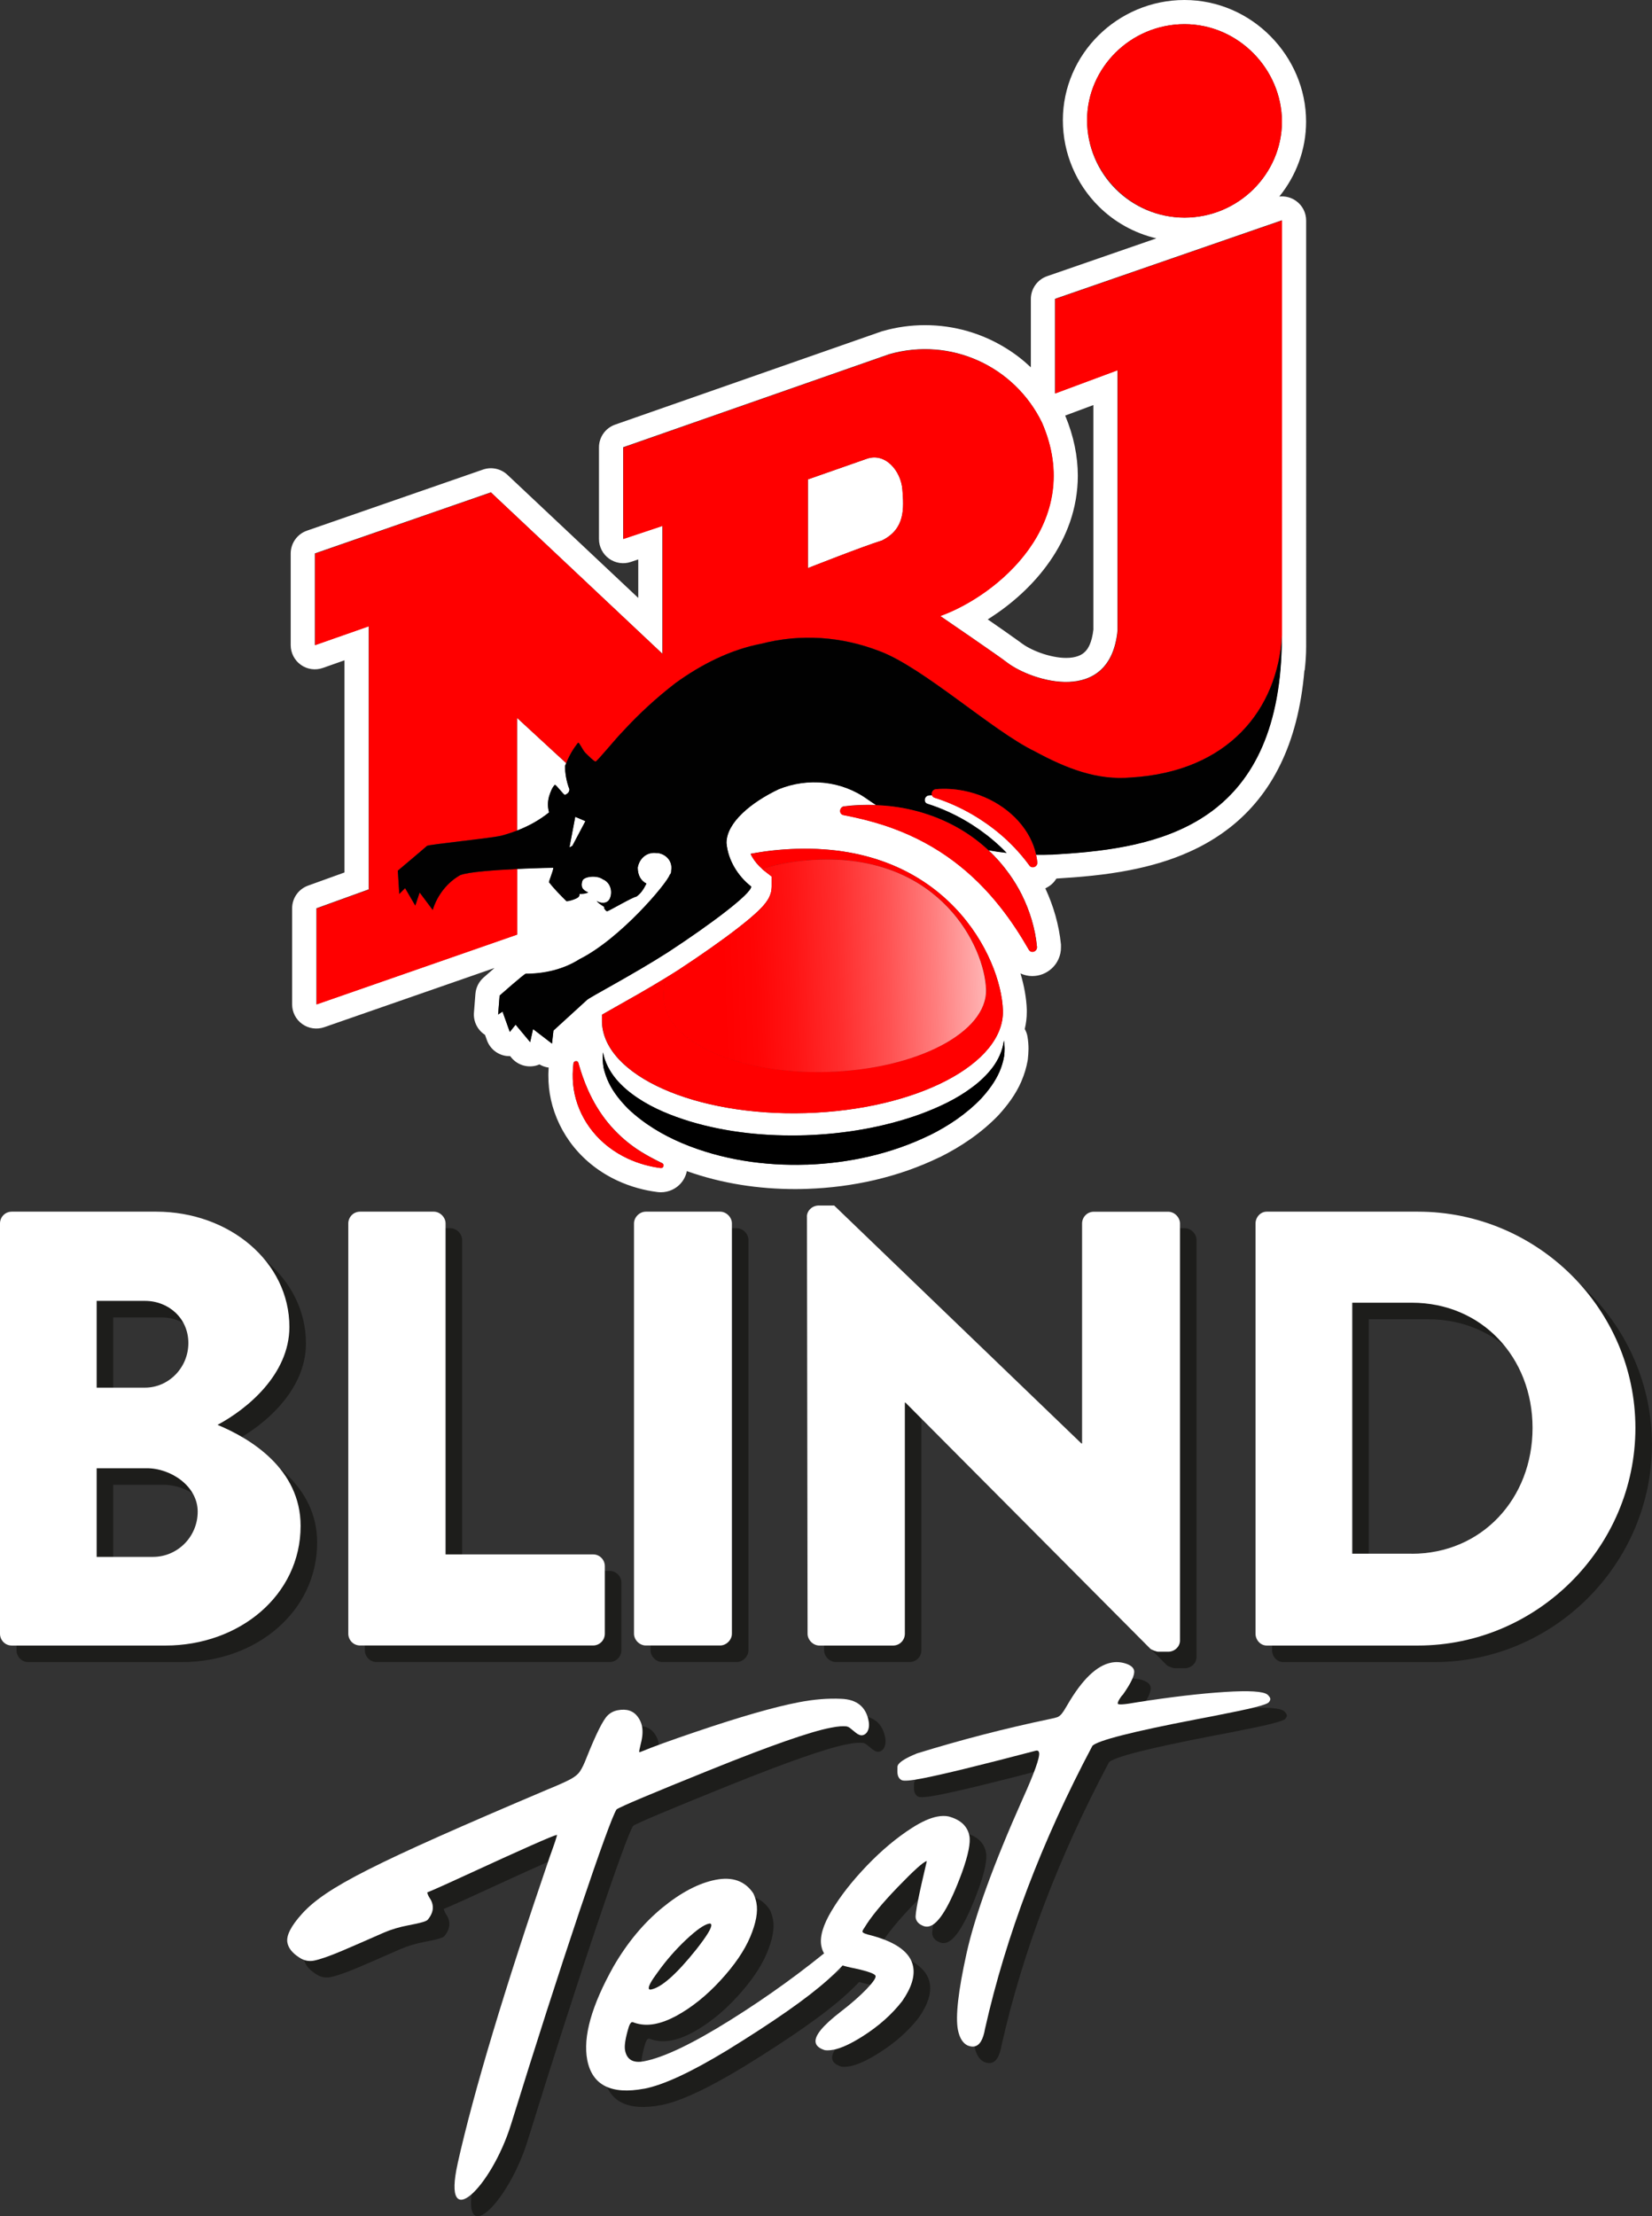
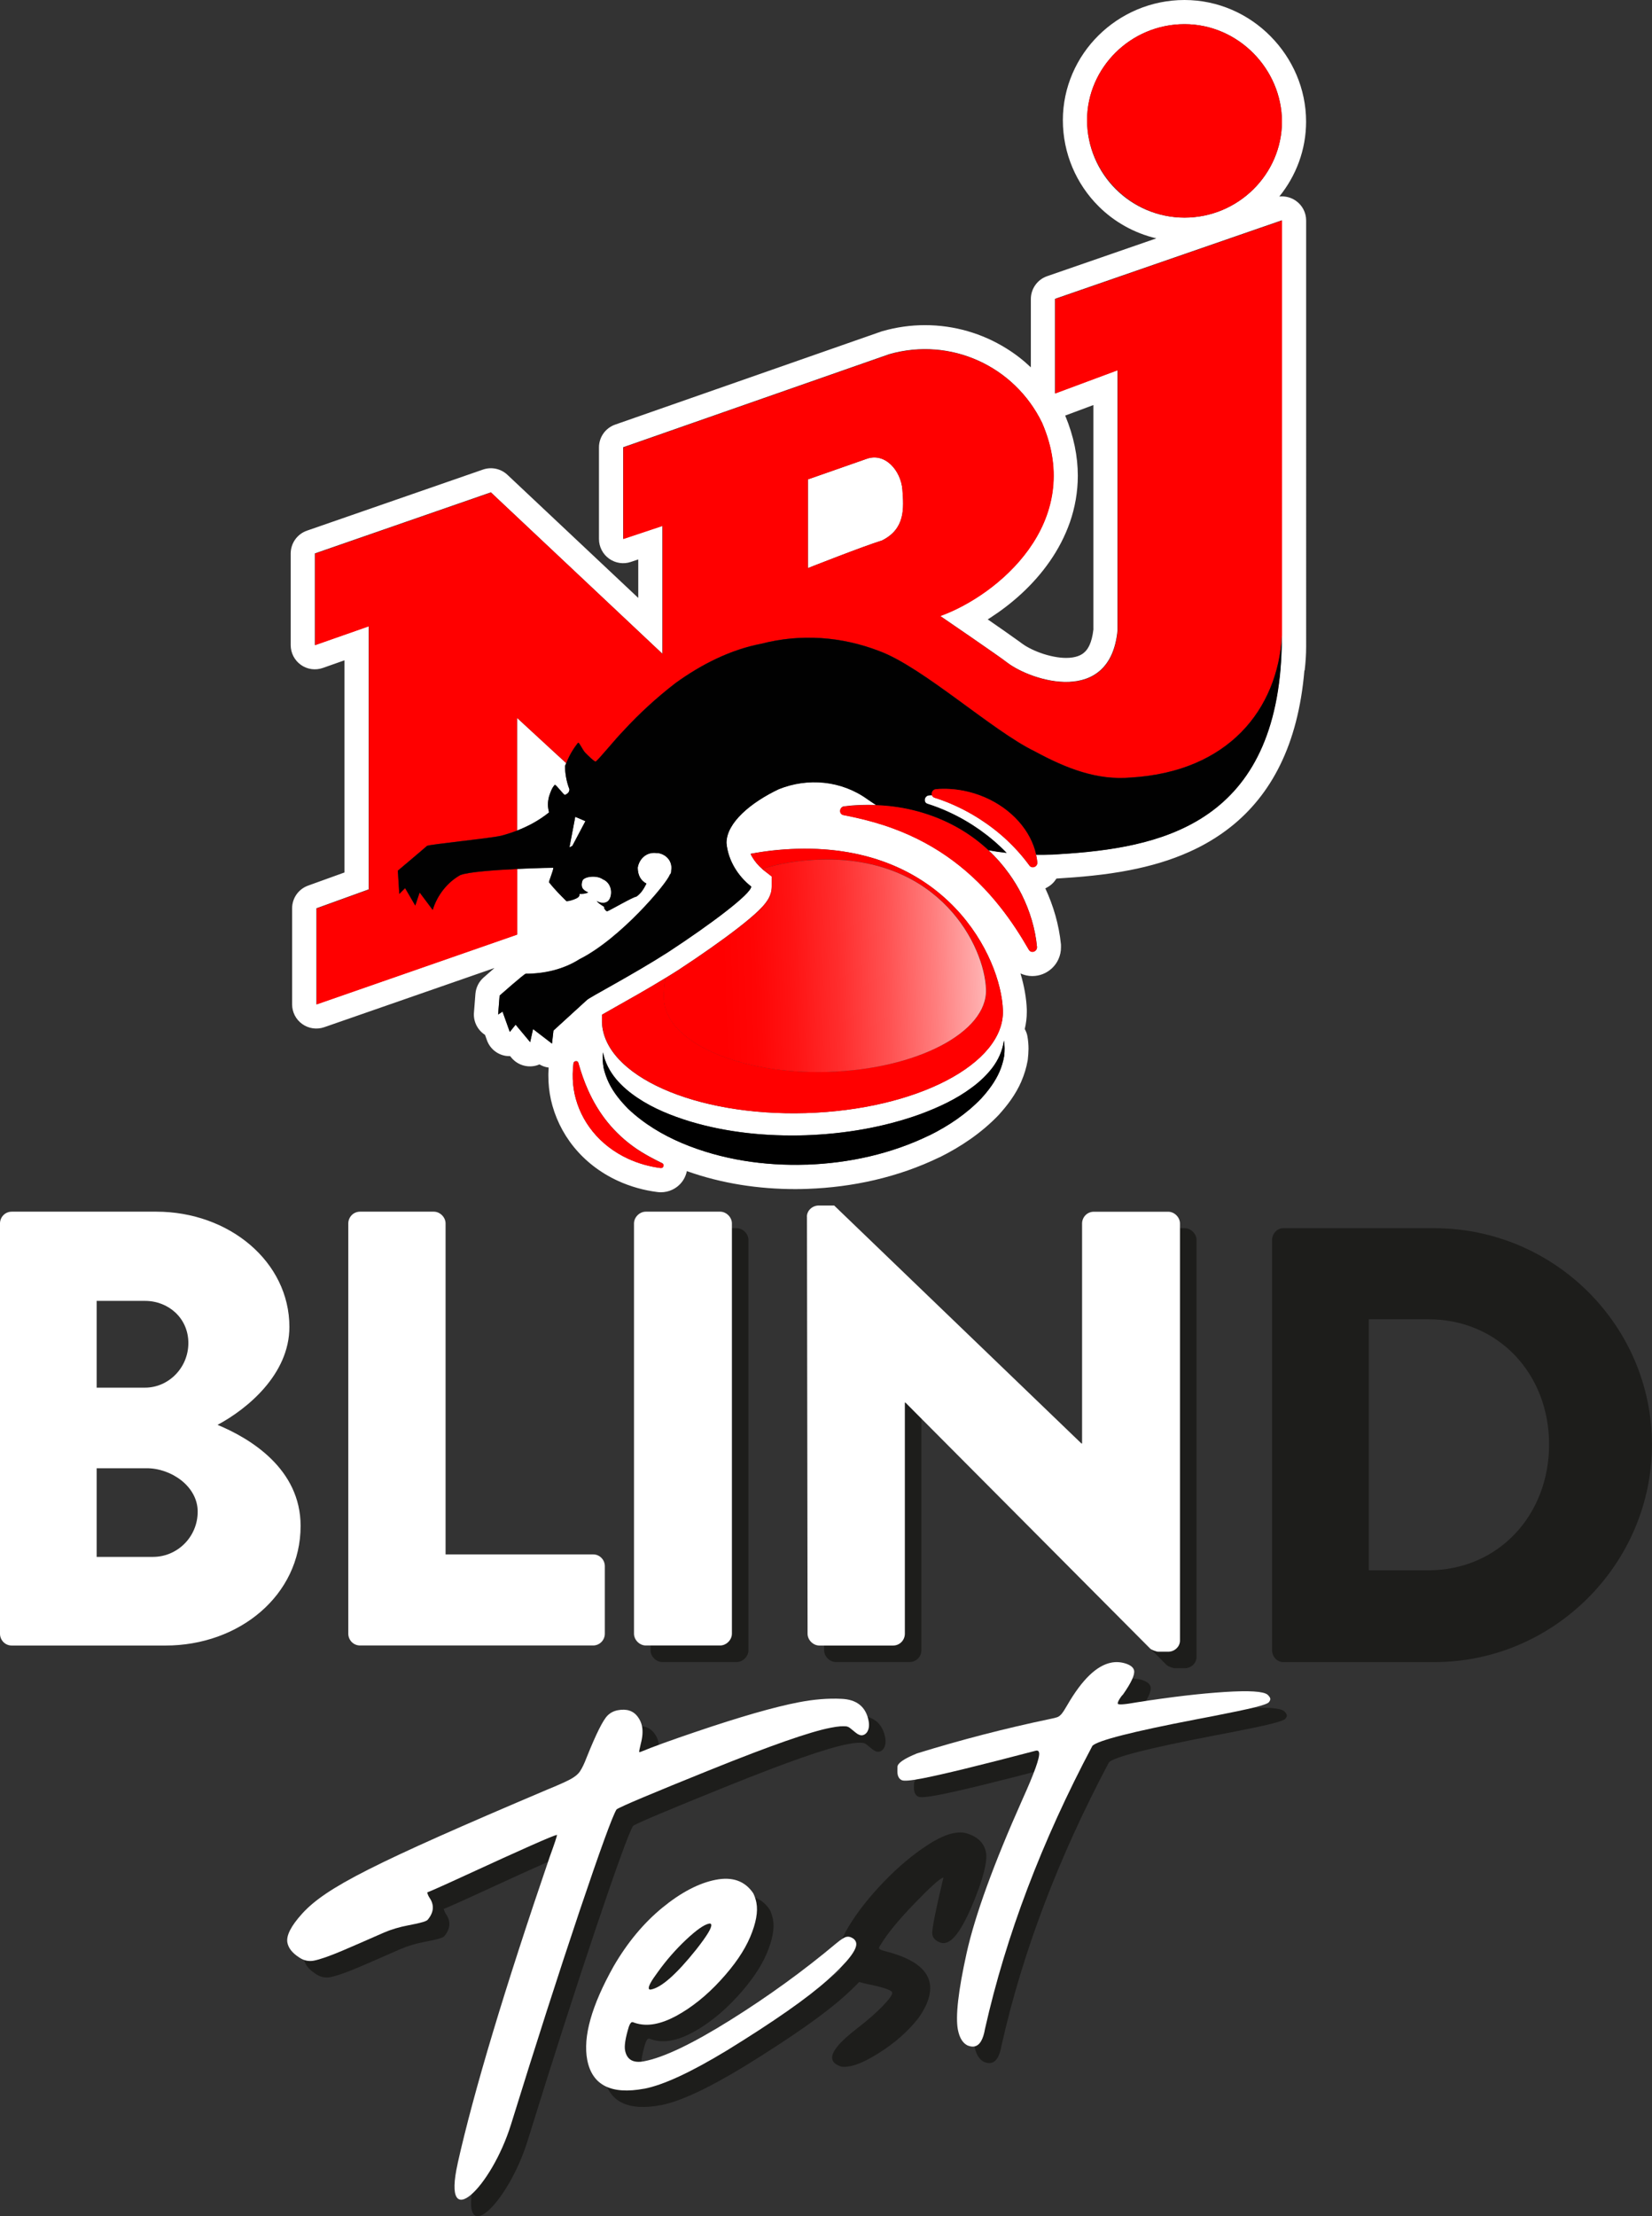
<svg xmlns="http://www.w3.org/2000/svg" id="Calque_2" viewBox="0 0 290.56 389.75">
  <rect x="0" y="0" width="290.56" height="389.75" fill="#333333" stroke="none" />
  <defs>
    <style>.cls-1{fill:#fff;}.cls-2{fill:none;}.cls-3{fill:url(#Dégradé_sans_nom_3);}.cls-4{fill:red;}.cls-5{fill:#1d1d1b;}.cls-6{fill:#010101;}</style>
    <linearGradient id="Dégradé_sans_nom_3" x1="-4176.45" y1="-103.49" x2="-4175.45" y2="-103.49" gradientTransform="translate(236973.19 -971.87) rotate(-1.81) scale(56.69 61.36)" gradientUnits="userSpaceOnUse">
      <stop offset="0" stop-color="red" />
      <stop offset=".1" stop-color="#ff0505" />
      <stop offset=".22" stop-color="#ff1414" />
      <stop offset=".36" stop-color="#ff2d2d" />
      <stop offset=".51" stop-color="#ff5151" />
      <stop offset=".66" stop-color="#ff7e7e" />
      <stop offset=".82" stop-color="#ffb6b6" />
      <stop offset=".98" stop-color="#fff6f6" />
      <stop offset="1" stop-color="#fff" />
    </linearGradient>
  </defs>
  <g id="Calque_1-2">
    <g>
      <g>
        <g>
-           <path class="cls-5" d="M2.91,218.06c0-1.09,.87-2.07,2.07-2.07H30.38c12.86,0,23.43,8.83,23.43,20.27,0,8.39-7.52,14.5-12.64,17.22,5.78,2.4,14.61,7.74,14.61,17.77,0,12.21-10.79,21.04-23.76,21.04H4.98c-1.2,0-2.07-.98-2.07-2.07v-72.15Zm25.5,28.88c4.14,0,7.63-3.49,7.63-7.85s-3.49-7.41-7.63-7.41h-8.5v15.26h8.5Zm1.42,29.76c4.25,0,7.85-3.49,7.85-7.96s-4.69-7.63-8.94-7.63h-8.83v15.59h9.92Z" />
-           <path class="cls-5" d="M64.17,218.06c0-1.09,.87-2.07,2.07-2.07h12.97c1.09,0,2.07,.98,2.07,2.07v58.2h25.94c1.2,0,2.07,.98,2.07,2.07v11.88c0,1.09-.87,2.07-2.07,2.07h-40.98c-1.2,0-2.07-.98-2.07-2.07v-72.15Z" />
          <path class="cls-5" d="M114.42,218.06c0-1.09,.98-2.07,2.07-2.07h13.08c1.09,0,2.07,.98,2.07,2.07v72.15c0,1.09-.98,2.07-2.07,2.07h-13.08c-1.09,0-2.07-.98-2.07-2.07v-72.15Z" />
          <path class="cls-5" d="M144.83,216.86c0-1.09,.98-1.96,2.07-1.96h2.73l43.49,41.85h.11v-38.69c0-1.09,.87-2.07,2.07-2.07h13.08c1.09,0,2.07,.98,2.07,2.07v73.35c0,1.09-.98,1.96-2.07,1.96h-1.74c-.33,0-1.2-.33-1.42-.54l-43.05-43.27h-.11v40.65c0,1.09-.87,2.07-2.07,2.07h-12.97c-1.09,0-2.07-.98-2.07-2.07l-.11-73.35Z" />
          <path class="cls-5" d="M223.74,218.06c0-1.09,.87-2.07,1.96-2.07h26.59c21.04,0,38.26,17.11,38.26,38.04s-17.22,38.26-38.26,38.26h-26.59c-1.09,0-1.96-.98-1.96-2.07v-72.15Zm27.47,58.09c12.32,0,21.25-9.7,21.25-22.13s-8.94-22.02-21.25-22.02h-10.46v44.14h10.46Z" />
        </g>
        <g>
          <path class="cls-5" d="M83.4,383.37c2.85-12.72,8.26-30.71,16.21-53.97,.87-2.39,1.29-3.66,1.26-3.83-.74,.14-6.07,2.5-16.01,7.08-10.18,4.7-6.28,2.62-6.81,3.04,.07,.33,.22,.68,.46,1.03,.24,.35,.4,.73,.48,1.13,.17,.87-.1,1.73-.81,2.6-.09,.12-.24,.22-.46,.3-.35,.17-1.33,.41-2.95,.72-1.62,.31-3.08,.74-4.38,1.31-3.06,1.35-5.48,2.4-7.28,3.17-2.25,.95-3.91,1.53-4.98,1.74-.96,.18-1.85-.02-2.69-.62-1.14-.75-1.8-1.6-1.98-2.53-.24-1.24,.63-2.95,2.61-5.13,4.18-4.58,12.41-8.77,43.2-21.84,1.77-.72,3.06-1.3,3.9-1.74,.83-.44,1.42-.92,1.77-1.46,.36-.54,.74-1.33,1.14-2.38,1.67-4.17,2.9-6.64,3.71-7.42,.48-.47,1.07-.78,1.77-.91,1.58-.3,2.76,.09,3.55,1.19,.36,.49,.6,1.03,.72,1.63,.17,.87,.1,1.89-.21,3.05-.21,.87-.31,1.36-.29,1.46,0,.03,.08,.04,.23,0,2.19-.91,5.43-2.08,9.72-3.53,7.8-2.65,13.83-4.38,18.1-5.2,2.68-.52,5.18-.72,7.49-.61,2.72,.1,4.33,1.39,4.81,3.86,.16,.84,.06,1.51-.29,2.03-.21,.28-.46,.45-.76,.51-.37,.07-.78-.09-1.23-.46-.45-.38-.79-.65-1.01-.82-.22-.16-.45-.26-.69-.28-.23-.02-.57-.02-1,0-.43,.03-1,.11-1.7,.25-3.56,.68-10.53,3.12-20.89,7.29-10.54,4.25-16.12,6.6-16.76,7.07-.7,1.11-2.88,7.11-6.55,18-3.66,10.9-7.66,23.35-12,37.36-3.47,11.2-12.24,19.62-9.39,6.9Z" />
          <path class="cls-5" d="M116.22,370.21c-5.81,1.08-9.15-.6-10.02-5.04-.79-4.08,.76-9.58,4.64-16.49,2.43-4.18,5.29-7.61,8.58-10.31,3.29-2.69,6.43-4.33,9.4-4.9,2.94-.57,5.13,.23,6.58,2.38,.25,.51,.43,1.06,.55,1.66,.3,1.57-.06,3.57-1.09,6.01-1.03,2.44-2.78,4.99-5.24,7.66-2.45,2.67-5.06,4.76-7.82,6.26-1.31,.7-2.54,1.16-3.68,1.38-1.29,.25-2.48,.18-3.58-.19-.21-.1-.37-.14-.48-.12-.18,.04-.36,.29-.54,.78-.61,1.99-.83,3.38-.67,4.19,.32,1.64,1.43,2.27,3.34,1.91,3.45-.66,8.51-3.08,15.15-7.23,6.65-4.16,12.87-8.66,18.68-13.53,.82-.68,1.41-1.05,1.78-1.12,.29-.06,.57-.02,.82,.1,.5,.22,.79,.54,.88,.97,.22,1.14-1.46,3.31-5.03,6.51-3.57,3.2-9.47,7.32-17.67,12.37-6.34,3.85-11.21,6.11-14.59,6.76Zm1.19-17.44c1.84-.35,4.49-2.7,7.96-7.04,1.86-2.37,2.75-3.82,2.64-4.36-.03-.17-.16-.23-.38-.19-.88,.17-2.24,1.13-4.08,2.86-1.84,1.74-3.49,3.63-4.96,5.69-1.12,1.5-1.64,2.45-1.57,2.85,.03,.17,.16,.23,.38,.19Z" />
          <path class="cls-5" d="M149.48,363.36c-.55,.11-1.04,.13-1.47,.08-.97-.3-1.52-.75-1.63-1.35-.23-1.17,1.22-2.95,4.34-5.36,1.86-1.43,3.37-2.75,4.55-3.97,1.17-1.22,1.73-2.01,1.65-2.37-.07-.37-1.28-.81-3.63-1.33-1.9-.36-3.27-.81-4.09-1.34-.99-.57-1.6-1.45-1.82-2.61-.31-1.6,.3-3.69,1.85-6.26,1.54-2.57,3.61-5.2,6.21-7.91,2.6-2.7,5.23-4.89,7.87-6.58,1.7-1.09,3.19-1.76,4.47-2,.74-.14,1.4-.15,2-.02,2.09,.57,3.3,1.7,3.64,3.41,.23,1.2-.19,3.33-1.28,6.38-2.22,6.04-4.18,9.23-5.87,9.55-.4,.08-.8,.02-1.18-.19-.63-.29-1-.73-1.11-1.3-.13-.67,.52-4,1.95-9.99h-.05c-.55,.12-2.23,1.63-5.04,4.54-2.81,2.91-4.78,5.31-5.9,7.19-.24,.33-.35,.55-.32,.69,.04,.2,.56,.41,1.55,.64,4.43,1.19,6.88,3.01,7.35,5.45,.34,1.74-.3,3.77-1.91,6.09-1.83,2.36-4.17,4.44-7.03,6.24-2.04,1.29-3.74,2.07-5.09,2.33Z" />
          <path class="cls-5" d="M174.31,362.78c-.37,.07-.78,.01-1.24-.18-.85-.43-1.4-1.34-1.68-2.75-.45-2.34,.06-6.83,1.53-13.48,1.48-6.65,4.75-15.66,9.82-27.03,2.11-4.67,3.08-7.4,2.93-8.21-.06-.3-.24-.42-.53-.37-9.87,2.59-16.55,4.22-20.04,4.89-2.02,.39-3.22,.49-3.6,.3-.38-.19-.62-.53-.71-1.03-.05-.23-.05-.68-.03-1.32,.03-.65,1.17-1.43,3.43-2.35,7.7-2.38,15.52-4.41,23.47-6.07,.55-.11,.96-.21,1.23-.31,.27-.1,.52-.31,.77-.61,.25-.31,.57-.81,.97-1.51,2.6-4.49,5.18-6.98,7.76-7.47,.84-.16,1.7-.1,2.55,.18,.86,.29,1.34,.7,1.44,1.23,.14,.74-.5,2.12-1.93,4.17l-.28,.31c-.48,.65-.7,1.09-.66,1.33,.04,.23,1.17,.16,3.38-.24,5.92-.93,11.04-1.53,15.38-1.81,4.33-.28,6.86-.12,7.58,.47,.28,.26,.44,.49,.48,.69,.03,.17-.04,.37-.23,.62-.18,.24-1.04,.55-2.56,.93-1.53,.38-3.97,.89-7.31,1.54l-2.92,.56c-11.25,2.16-17.33,3.72-18.26,4.65-8.91,16.79-15.2,33.38-18.89,49.76-.32,1.9-.94,2.93-1.86,3.11Z" />
        </g>
        <g>
          <path class="cls-1" d="M0,215.15c0-1.09,.87-2.07,2.07-2.07H27.47c12.86,0,23.43,8.83,23.43,20.27,0,8.39-7.52,14.5-12.64,17.22,5.78,2.4,14.61,7.74,14.61,17.77,0,12.21-10.79,21.04-23.76,21.04H2.07c-1.2,0-2.07-.98-2.07-2.07v-72.15Zm25.5,28.88c4.14,0,7.63-3.49,7.63-7.85s-3.49-7.41-7.63-7.41h-8.5v15.26h8.5Zm1.42,29.76c4.25,0,7.85-3.49,7.85-7.96s-4.69-7.63-8.94-7.63h-8.83v15.59h9.92Z" />
          <path class="cls-1" d="M61.26,215.15c0-1.09,.87-2.07,2.07-2.07h12.97c1.09,0,2.07,.98,2.07,2.07v58.2h25.94c1.2,0,2.07,.98,2.07,2.07v11.88c0,1.09-.87,2.07-2.07,2.07H63.33c-1.2,0-2.07-.98-2.07-2.07v-72.15Z" />
          <path class="cls-1" d="M111.51,215.15c0-1.09,.98-2.07,2.07-2.07h13.08c1.09,0,2.07,.98,2.07,2.07v72.15c0,1.09-.98,2.07-2.07,2.07h-13.08c-1.09,0-2.07-.98-2.07-2.07v-72.15Z" />
          <path class="cls-1" d="M141.92,213.96c0-1.09,.98-1.96,2.07-1.96h2.73l43.49,41.85h.11v-38.69c0-1.09,.87-2.07,2.07-2.07h13.08c1.09,0,2.07,.98,2.07,2.07v73.35c0,1.09-.98,1.96-2.07,1.96h-1.74c-.33,0-1.2-.33-1.42-.54l-43.05-43.27h-.11v40.65c0,1.09-.87,2.07-2.07,2.07h-12.97c-1.09,0-2.07-.98-2.07-2.07l-.11-73.35Z" />
-           <path class="cls-1" d="M220.83,215.15c0-1.09,.87-2.07,1.96-2.07h26.59c21.04,0,38.26,17.11,38.26,38.04s-17.22,38.26-38.26,38.26h-26.59c-1.09,0-1.96-.98-1.96-2.07v-72.15Zm27.47,58.09c12.32,0,21.25-9.7,21.25-22.13s-8.94-22.02-21.25-22.02h-10.46v44.14h10.46Z" />
        </g>
        <g>
          <path class="cls-1" d="M80.49,380.47c2.85-12.72,8.26-30.71,16.21-53.97,.87-2.39,1.29-3.66,1.26-3.83-.74,.14-6.07,2.5-16.01,7.08-10.18,4.7-6.28,2.62-6.81,3.04,.07,.33,.22,.68,.46,1.03,.24,.35,.4,.73,.48,1.13,.17,.87-.1,1.73-.81,2.6-.09,.12-.24,.22-.46,.3-.35,.17-1.33,.41-2.95,.72-1.62,.31-3.08,.74-4.38,1.31-3.06,1.35-5.48,2.4-7.28,3.17-2.25,.95-3.91,1.53-4.98,1.74-.96,.18-1.85-.02-2.69-.62-1.14-.75-1.8-1.6-1.98-2.53-.24-1.24,.63-2.95,2.61-5.13,4.18-4.58,12.41-8.77,43.2-21.84,1.77-.72,3.06-1.3,3.9-1.74,.83-.44,1.42-.92,1.77-1.46,.36-.54,.74-1.33,1.14-2.38,1.67-4.17,2.9-6.64,3.71-7.42,.48-.47,1.07-.78,1.77-.91,1.58-.3,2.76,.09,3.55,1.19,.36,.49,.6,1.03,.72,1.63,.17,.87,.1,1.89-.21,3.05-.21,.87-.31,1.36-.29,1.46,0,.03,.08,.04,.23,0,2.19-.91,5.43-2.08,9.72-3.53,7.8-2.65,13.83-4.38,18.1-5.2,2.68-.52,5.18-.72,7.49-.61,2.72,.1,4.33,1.39,4.81,3.86,.16,.84,.06,1.51-.29,2.03-.21,.28-.46,.45-.76,.51-.37,.07-.78-.09-1.23-.46-.45-.38-.79-.65-1.01-.82-.22-.16-.45-.26-.69-.28-.23-.02-.57-.02-1,0-.43,.03-1,.11-1.7,.25-3.56,.68-10.53,3.12-20.89,7.29-10.54,4.25-16.12,6.6-16.76,7.07-.7,1.11-2.88,7.11-6.55,18-3.66,10.9-7.66,23.35-12,37.36-3.47,11.2-12.24,19.62-9.39,6.9Z" />
          <path class="cls-1" d="M113.31,367.31c-5.81,1.08-9.15-.6-10.02-5.04-.79-4.08,.76-9.58,4.64-16.49,2.43-4.18,5.29-7.61,8.58-10.31,3.29-2.69,6.43-4.33,9.4-4.9,2.94-.57,5.13,.23,6.58,2.38,.25,.51,.43,1.06,.55,1.66,.3,1.57-.06,3.57-1.09,6.01-1.03,2.44-2.78,4.99-5.24,7.66-2.45,2.67-5.06,4.76-7.82,6.26-1.31,.7-2.54,1.16-3.68,1.38-1.29,.25-2.48,.18-3.58-.19-.21-.1-.37-.14-.48-.12-.18,.04-.36,.29-.54,.78-.61,1.99-.83,3.38-.67,4.19,.32,1.64,1.43,2.27,3.34,1.91,3.45-.66,8.51-3.08,15.15-7.23,6.65-4.16,12.87-8.66,18.68-13.53,.82-.68,1.41-1.05,1.78-1.12,.29-.06,.57-.02,.82,.1,.5,.22,.79,.54,.88,.97,.22,1.14-1.46,3.31-5.03,6.51-3.57,3.2-9.47,7.32-17.67,12.37-6.34,3.85-11.21,6.11-14.59,6.76Zm1.19-17.44c1.84-.35,4.49-2.7,7.96-7.04,1.86-2.37,2.75-3.82,2.64-4.36-.03-.17-.16-.23-.38-.19-.88,.17-2.24,1.13-4.08,2.86-1.84,1.74-3.49,3.63-4.96,5.69-1.12,1.5-1.64,2.45-1.57,2.85,.03,.17,.16,.23,.38,.19Z" />
-           <path class="cls-1" d="M146.56,360.46c-.55,.11-1.04,.13-1.47,.08-.97-.3-1.52-.75-1.63-1.35-.23-1.17,1.22-2.95,4.34-5.36,1.86-1.43,3.37-2.75,4.55-3.97,1.17-1.22,1.73-2.01,1.65-2.37-.07-.37-1.28-.81-3.63-1.33-1.9-.36-3.27-.81-4.09-1.34-.99-.57-1.6-1.45-1.82-2.61-.31-1.6,.3-3.69,1.85-6.26,1.54-2.57,3.61-5.2,6.21-7.91,2.6-2.7,5.23-4.89,7.87-6.58,1.7-1.09,3.19-1.76,4.47-2,.74-.14,1.4-.15,2-.02,2.09,.57,3.3,1.7,3.64,3.41,.23,1.2-.19,3.33-1.28,6.38-2.22,6.04-4.18,9.23-5.87,9.55-.4,.08-.8,.02-1.18-.19-.63-.29-1-.73-1.11-1.3-.13-.67,.52-4,1.95-9.99h-.05c-.55,.12-2.23,1.63-5.04,4.54-2.81,2.91-4.78,5.31-5.9,7.19-.24,.33-.35,.55-.32,.69,.04,.2,.56,.41,1.55,.64,4.43,1.19,6.88,3.01,7.35,5.45,.34,1.74-.3,3.77-1.91,6.09-1.83,2.36-4.17,4.44-7.03,6.24-2.04,1.29-3.74,2.07-5.09,2.33Z" />
          <path class="cls-1" d="M171.4,359.88c-.37,.07-.78,.01-1.24-.18-.85-.43-1.4-1.34-1.68-2.75-.45-2.34,.06-6.83,1.53-13.48,1.48-6.65,4.75-15.66,9.82-27.03,2.11-4.67,3.08-7.4,2.93-8.21-.06-.3-.24-.42-.53-.37-9.87,2.59-16.55,4.22-20.04,4.89-2.02,.39-3.22,.49-3.6,.3-.38-.19-.62-.53-.71-1.03-.05-.23-.05-.68-.03-1.32,.03-.65,1.17-1.43,3.43-2.35,7.7-2.38,15.52-4.41,23.47-6.07,.55-.11,.96-.21,1.23-.31,.27-.1,.52-.31,.77-.61,.25-.31,.57-.81,.97-1.51,2.6-4.49,5.18-6.98,7.76-7.47,.84-.16,1.7-.1,2.55,.18,.86,.29,1.34,.7,1.44,1.23,.14,.74-.5,2.12-1.93,4.17l-.28,.31c-.48,.65-.7,1.09-.66,1.33,.04,.23,1.17,.16,3.38-.24,5.92-.93,11.04-1.53,15.38-1.81,4.33-.28,6.86-.12,7.58,.47,.28,.26,.44,.49,.48,.69,.03,.17-.04,.37-.23,.62-.18,.24-1.04,.55-2.56,.93-1.53,.38-3.97,.89-7.31,1.54l-2.92,.56c-11.25,2.16-17.33,3.72-18.26,4.65-8.91,16.79-15.2,33.38-18.89,49.76-.32,1.9-.94,2.93-1.86,3.11Z" />
        </g>
      </g>
      <g>
        <polygon class="cls-2" points="99.56 193.44 99.56 193.45 99.56 193.45 99.56 193.44" />
        <polygon class="cls-2" points="97.64 188.07 97.64 188.07 97.64 188.07 97.64 188.07" />
        <path class="cls-2" d="M189.57,83.66c0,2.89-.51,5.63-1.38,8.15-.87,2.53-2.11,4.84-3.56,6.92-2.91,4.17-6.66,7.45-10.42,9.89-.16,.11-.33,.2-.49,.3,.96,.66,1.92,1.33,2.78,1.93,1.19,.83,2.18,1.53,2.81,1.99,.15,.11,.27,.2,.4,.3h0c.28,.21,.75,.52,1.33,.82,.58,.3,1.26,.61,1.99,.87,1.46,.53,3.11,.87,4.48,.87,.83,0,1.54-.12,2.09-.32,.55-.2,.94-.45,1.31-.84,.24-.26,.49-.6,.72-1.1,.29-.63,.56-1.55,.69-2.8v-39.41l-4.96,1.85c1.51,3.62,2.22,7.19,2.22,10.58Z" />
        <polygon class="cls-2" points="109.58 205.56 109.59 205.57 109.59 205.57 109.58 205.56" />
        <polygon class="cls-2" points="114.67 208.43 114.67 208.43 114.67 208.43 114.67 208.43" />
        <path class="cls-1" d="M229.47,117.9c.16-1.36,.26-2.76,.26-4.19,0-.18,0-.35,0-.51h0V38.78c0-1.38-.66-2.66-1.79-3.46-.86-.61-1.9-.87-2.93-.76,2.93-3.61,4.71-8.2,4.71-13.17,0-5.8-2.41-11.13-6.25-15.01C219.64,2.49,214.27,0,208.33,0c-5.89,0-11.25,2.4-15.11,6.22-3.86,3.81-6.28,9.12-6.28,14.91,0,5.89,2.4,11.27,6.26,15.12,2.74,2.75,6.26,4.74,10.18,5.67l-19.21,6.65c-1.71,.59-2.86,2.21-2.86,4.02v12.01c-1.33-1.26-2.78-2.39-4.33-3.34-4.24-2.64-9.18-4.08-14.28-4.08-2.48,0-4.99,.34-7.47,1.05l-.23,.07-46.8,16.37c-1.71,.6-2.85,2.2-2.85,4.01v16.11c0,1.36,.66,2.65,1.77,3.45,1.11,.8,2.54,1.02,3.83,.58l1.31-.44v6.77l-23.01-21.65c-1.16-1.09-2.81-1.44-4.31-.92l-30.95,10.74c-1.71,.59-2.86,2.21-2.86,4.02v16.11c0,1.38,.67,2.67,1.79,3.47s2.57,1,3.87,.54l3.8-1.34v33.66s0,3.65,0,3.65l-6.4,2.31c-1.69,.61-2.81,2.2-2.81,4v16.88c0,1.38,.66,2.67,1.79,3.47,1.12,.8,2.56,1,3.86,.55l29.94-10.41c-.14,.12-.27,.23-.4,.35-.84,.73-1.51,1.32-1.52,1.33-.83,.73-1.34,1.76-1.43,2.86l-.26,3.32c-.12,1.56,.64,3.06,1.95,3.9l.33,.93c.52,1.46,1.78,2.51,3.3,2.76,.27,.04,.53,.05,.79,.05l.22,.27c1.04,1.25,2.69,1.79,4.27,1.41,.23-.06,.45-.13,.66-.23,.5,.3,1.05,.49,1.62,.56-.02,.37-.04,.72-.05,1.05,0,.14,0,.27,0,.4,0,1.39,.14,2.78,.44,4.15v.02c.67,2.99,2.02,5.85,4.03,8.33,2.02,2.49,4.65,4.54,7.72,5.95h0c1.12,.52,2.28,.94,3.48,1.28,1.14,.32,2.31,.56,3.52,.71,.2,.02,.4,.04,.59,.04,.68,0,1.38-.15,1.99-.44,.92-.43,1.6-1.1,2.03-1.83,.27-.45,.45-.94,.56-1.45,6.18,2.2,12.66,3.16,19.05,3.16,.71,0,1.42-.01,2.13-.04h.01c7.94-.28,15.94-2.01,23.29-5.58h.03c3.68-1.84,7.27-4.22,10.32-7.4l.08-.09c1.43-1.59,2.9-3.47,3.93-5.84v-.02c.51-1.17,.88-2.4,1.1-3.65l.03-.22c.07-.59,.11-1.2,.12-1.83,0-.71-.06-1.45-.19-2.2-.08-.46-.25-.89-.47-1.28,.23-.97,.36-1.97,.36-2.99,0-.15,0-.28,0-.37v-.06c-.07-1.96-.44-4.1-1.11-6.35,.68,.31,1.4,.46,2.07,.46,1.34-.01,2.51-.5,3.45-1.36,.47-.44,.88-.98,1.16-1.62,.29-.64,.45-1.36,.44-2.08,0-.11,0-.19,0-.24v-.05s0,0,0,0h0v-.19c-.35-3.5-1.33-6.82-2.75-9.88,.41-.21,.8-.45,1.16-.77,.3-.27,.56-.6,.8-.96,4.07-.25,8.49-.61,12.95-1.49,3.5-.69,7.03-1.68,10.42-3.21,2.55-1.14,5.02-2.59,7.31-4.41,3.44-2.73,6.45-6.34,8.67-10.89,2.23-4.55,3.69-10.02,4.25-16.54h0s0-.04,0-.06ZM191.2,21.13c0-9.21,7.67-16.88,17.14-16.88s17.13,7.93,17.13,17.14-7.67,16.88-17.13,16.88-17.14-7.67-17.14-17.14Zm1.12,89.51c-.14,1.26-.4,2.17-.69,2.8-.23,.5-.47,.84-.72,1.1-.37,.39-.76,.64-1.31,.84-.55,.2-1.26,.32-2.09,.32-1.36,0-3.01-.34-4.48-.87-.73-.26-1.42-.57-1.99-.87-.58-.3-1.05-.61-1.33-.82h0c-.13-.1-.25-.2-.4-.3-.63-.46-1.62-1.16-2.81-1.99-.86-.6-1.82-1.27-2.78-1.93,.16-.1,.33-.19,.49-.3,3.76-2.44,7.52-5.72,10.42-9.89,1.45-2.08,2.68-4.4,3.56-6.92,.87-2.52,1.38-5.27,1.38-8.15,0-3.39-.71-6.96-2.22-10.58l4.96-1.85v39.41Zm-86.44,67.8l.07-.04c.51-.3,1.29-.74,2.25-1.28,2.29-1.29,5.55-3.11,8.83-5.12,.83-.5,1.65-1.02,2.47-1.54h.02s0-.02,0-.02c3.77-2.47,7.47-5.07,10.31-7.27,1.42-1.1,2.62-2.1,3.57-3.01,.48-.46,.89-.89,1.29-1.42,.2-.27,.4-.56,.6-.96,.19-.41,.44-.95,.45-1.88v-1.77l-1.4-1.09c-.1-.07-.19-.16-.28-.24-.68-.58-1.3-1.3-1.76-2.09-.11-.18-.2-.37-.29-.56,2.49-.48,5.18-.8,8.13-.88,26.2-.77,35.94,19,36.25,28.4s-15.21,17.49-34.69,18.07c-19.47,.57-35.52-6.58-35.83-15.99-.01-.42,0-.86,0-1.32Zm-8.24,9.62s0,0,0,0h0Zm1.92,5.37s0,0,0,0c0,0,0,0,0,0v-.02Zm10.01,12.12s0,0,.01,0c0,0,0,0,0,0h-.02Zm5.09,2.86h0s0,0,0,0h0Zm1.54-3.02c-.99-.12-1.96-.32-2.9-.59-.99-.28-1.94-.63-2.85-1.05-2.49-1.15-4.61-2.81-6.2-4.77-1.59-1.96-2.66-4.21-3.18-6.57-.25-1.16-.36-2.35-.34-3.55,.01-.55,.04-1.1,.11-1.65l.02-.23c.02-.16,.12-.25,.23-.32,.08-.05,.18-.06,.27-.06,.15,0,.3,.09,.35,.27,.48,1.67,1.02,3.27,1.71,4.81,.91,2.04,2.05,3.96,3.47,5.7,1.42,1.74,3.1,3.3,5.08,4.65,.55,.38,1.14,.72,1.73,1.07,.37,.21,.74,.42,1.12,.61,.42,.22,.85,.45,1.29,.66,.12,.06,.23,.12,.36,.18,.44,.21,.22,.89-.27,.83Zm25.68-.59c-7.42,.25-14.96-.86-21.88-3.76-3.45-1.46-6.73-3.42-9.49-6.03-1.34-1.34-2.56-2.83-3.4-4.54-.41-.86-.73-1.75-.94-2.66-.16-.93-.23-1.85-.12-2.75,.73,3.59,3.29,6.12,6.07,7.99,2.81,1.9,6.02,3.17,9.27,4.17,6.55,1.96,13.46,2.63,20.32,2.42,6.85-.24,13.71-1.39,20.15-3.71,3.2-1.19,6.34-2.63,9.05-4.67,1.37-1,2.62-2.17,3.65-3.52,1.02-1.36,1.77-2.95,2.01-4.76,.16,.89,.16,1.82,.04,2.76-.16,.92-.44,1.83-.81,2.71-.76,1.75-1.92,3.28-3.19,4.69-2.62,2.74-5.79,4.86-9.14,6.52-6.73,3.27-14.16,4.89-21.58,5.16Zm43.17-54.54c-.95,.04-1.89,.05-2.83,.03,.1,.44,.18,.89,.22,1.34,.07,.77-.94,1.18-1.38,.57-.85-1.16-1.74-2.22-2.7-3.22-1.45-1.52-3.04-2.88-4.77-4.1-1.73-1.22-3.58-2.31-5.6-3.22-1.16-.53-2.36-.99-3.64-1.4-.24-.08-.38-.25-.45-.45-.17,0-.34,.01-.52,.03-.84,.07-1.04,1.25-.26,1.5,1.29,.41,2.49,.87,3.64,1.4,2.02,.92,3.87,2,5.6,3.22,1.69,1.2,3.24,2.52,4.66,4-1.06-.12-2.12-.27-3.17-.46,1.36,1.27,2.57,2.66,3.64,4.15,.84,1.17,1.59,2.4,2.23,3.68,1.41,2.85,2.36,5.93,2.67,9.15,.08,.81-.94,1.21-1.38,.59l-.04-.05c-1.52-2.64-3.14-5.12-4.96-7.43-2.42-3.08-5.18-5.85-8.33-8.2-3.15-2.35-6.68-4.28-10.61-5.72-2.13-.79-4.38-1.42-6.73-1.94-.66-.15-1.31-.29-1.99-.41-.62-.12-.73-.83-.4-1.24,.12-.15,.29-.26,.52-.29,1.89-.24,3.77-.3,5.63-.23-.51-.33-1.02-.67-1.52-1.02-4.6-3.32-10.49-3.84-15.6-1.79-4.86,2.3-9.21,5.88-9.21,9.46,.26,3.07,2.05,5.88,4.35,7.67,0,1.28-7.16,6.65-14.58,11.51-6.39,4.09-13.81,7.93-14.32,8.44l-5.88,5.37-.26,2.3-3.33-2.56-.51,2.3-2.56-3.07-1.02,1.28-1.28-3.58-.77,.51,.26-3.32s4.35-3.84,4.6-3.84c3.32,0,6.65-.77,9.46-2.56,7.16-3.58,15.34-13.3,15.86-14.83,.26-.26,.26-.51,.26-.77,.26-1.53-.77-2.81-2.3-3.07h-.26c-1.79-.26-3.07,1.02-3.33,2.56,0,1.28,.51,2.3,1.53,2.81-.51,1.02-1.02,1.79-1.79,2.3-.51,0-4.86,2.56-5.12,2.56s-.51-.51-.51-.51v-.26s-1.28-.77-1.28-1.02c.26,.26,1.79,.77,2.3-.51s0-2.81-1.28-3.32c-1.02-.77-3.32-.51-3.58,.26-.26,.77-.26,1.53,1.02,2.05-.51,.26-1.02,.26-1.53,.26,0,.26,0,.51-.51,.77-.51,.26-1.28,.51-1.79,.51-1.02-1.02-2.05-2.05-3.07-3.32,0-.26,.77-2.05,.77-2.56-.12,0-3.03,.05-6.39,.21v11.55l-35.29,12.28v-16.88l8.43-3.05,.77-.28v-46.29l-9.46,3.32v-16.11l30.95-10.74,29.74,27.98,.43,.41v-22.51l-6.9,2.3v-16.11l46.8-16.37c10.74-3.07,21.99,2.05,26.85,12.02,7.67,17.65-7.93,30.43-17.9,34.01,0,0,10.49,7.16,11.76,8.18,4.35,3.32,18.16,7.67,19.44-5.63v-45.78l-11,4.09v-16.62l23.92-8.28,12.34-4.27,3.64-1.26V111.93c0,.1,0,.28-.02,.54-.02,1.79-.09,3.5-.23,5.12-2.47,28.89-23.57,31.73-40.16,32.69Z" />
        <path class="cls-1" d="M155.14,95.04c4.09-2.05,3.84-5.63,3.58-8.95-.26-3.32-3.07-6.65-6.39-5.37l-10.23,3.58v15.6s9.72-3.84,13.04-4.86Z" />
        <path class="cls-1" d="M96.78,131.62l-1.89-1.74-3.95-3.64v19.81c1.99-.76,3.87-1.78,5.63-3.19-.26-1.02-.26-1.79,0-2.81,.26-.77,.51-1.53,1.02-2.05,.26,0,1.53,1.79,1.79,1.79,.51-.26,.77-.51,.77-1.02-.51-1.28-.77-2.81-.77-4.09,.06-.17,.15-.31,.21-.47l-2.82-2.59Z" />
        <polygon class="cls-1" points="96.48 188.81 96.48 188.8 96.48 188.79 96.48 188.81" />
        <polygon class="cls-1" points="100.95 201.69 100.95 201.69 100.95 201.68 100.95 201.69" />
        <polygon class="cls-1" points="115.68 209.63 115.68 209.63 115.67 209.63 115.68 209.63" />
        <path class="cls-4" d="M141.71,195.75c19.47-.57,35-8.66,34.69-18.07s-10.05-29.17-36.25-28.4c-2.95,.09-5.64,.4-8.13,.88,.09,.19,.18,.38,.29,.56,.46,.79,1.08,1.51,1.76,2.09,2.94-.94,6.32-1.53,10.24-1.65,21.05-.62,28.88,15.26,29.13,22.82,.25,7.56-12.22,14.06-27.87,14.52-15.65,.46-28.54-5.29-28.79-12.85-.04-1.07,.04-2.31,.26-3.65-3.29,2.01-6.55,3.83-8.83,5.12-.95,.53-1.74,.98-2.25,1.28l-.07,.04c-.01,.46-.02,.9,0,1.32,.32,9.4,16.36,16.56,35.83,15.99Z" />
-         <path class="cls-4" d="M116.76,175.66c.25,7.56,13.15,13.31,28.79,12.85,15.65-.46,28.13-6.96,27.87-14.52-.25-7.56-8.08-23.44-29.13-22.82-3.92,.12-7.3,.71-10.24,1.65,.09,.08,.18,.17,.28,.24l1.4,1.09v1.77c-.02,.93-.26,1.47-.45,1.88-.2,.41-.4,.7-.6,.96-.4,.52-.81,.95-1.29,1.42-.95,.91-2.15,1.91-3.57,3.01-2.83,2.2-6.53,4.79-10.31,7.27h0s-.02,.02-.02,.02c-.81,.52-1.64,1.03-2.47,1.54-.22,1.34-.3,2.59-.26,3.65Z" />
        <path class="cls-3" d="M116.76,175.66c.25,7.56,13.15,13.31,28.79,12.85,15.65-.46,28.13-6.96,27.87-14.52-.25-7.56-8.08-23.44-29.13-22.82-3.92,.12-7.3,.71-10.24,1.65,.09,.08,.18,.17,.28,.24l1.4,1.09v1.77c-.02,.93-.26,1.47-.45,1.88-.2,.41-.4,.7-.6,.96-.4,.52-.81,.95-1.29,1.42-.95,.91-2.15,1.91-3.57,3.01-2.83,2.2-6.53,4.79-10.31,7.27h0s-.02,.02-.02,.02c-.81,.52-1.64,1.03-2.47,1.54-.22,1.34-.3,2.59-.26,3.65Z" />
        <path d="M163.47,199.67c3.35-1.66,6.52-3.78,9.14-6.52,1.27-1.4,2.43-2.94,3.19-4.69,.38-.87,.65-1.79,.81-2.71,.11-.93,.12-1.87-.04-2.76-.24,1.8-.99,3.4-2.01,4.76-1.03,1.35-2.27,2.52-3.65,3.52-2.72,2.04-5.86,3.48-9.05,4.67-6.44,2.32-13.3,3.47-20.15,3.71-6.85,.22-13.77-.46-20.32-2.42-3.25-1-6.46-2.28-9.27-4.17-2.78-1.87-5.35-4.4-6.07-7.99-.11,.9-.04,1.83,.12,2.75,.21,.91,.53,1.81,.94,2.66,.84,1.71,2.07,3.19,3.4,4.54,2.76,2.61,6.04,4.57,9.49,6.03,6.92,2.9,14.46,4.01,21.88,3.76,7.42-.26,14.85-1.88,21.58-5.16Z" />
        <polygon class="cls-1" points="102.96 144.4 101.17 143.64 100.15 149.01 100.66 148.75 102.96 144.4" />
        <path class="cls-4" d="M80.97,153.87c-2.3,1.28-4.09,3.58-4.86,6.14-.77-1.02-2.3-3.07-2.3-3.07l-.77,2.3-1.79-3.07-1.02,1.02-.26-4.09s4.86-4.09,5.12-4.35c.26-.26,10.74-1.28,13.04-1.79,.97-.24,1.9-.56,2.81-.91v-19.81l3.95,3.64,1.89,1.74,2.82,2.59c.51-1.32,1.18-2.48,2.09-3.62,.26,0,.77,1.28,1.28,1.79,.51,.51,1.53,1.53,1.79,1.53s3.58-4.09,4.86-5.37c2.81-3.07,5.88-5.88,9.21-8.44,4.6-3.32,9.72-5.88,15.09-6.91,6.91-1.79,14.07-1.28,20.72,1.28,7.67,2.81,19.95,14.07,27.37,17.65,5.63,3.06,11,5.12,16.88,4.6,17.14-1.02,25.83-11.93,26.6-24.97V38.78l-3.64,1.26-12.34,4.27-23.92,8.28v16.62l11-4.09v45.78c-1.28,13.3-15.09,8.95-19.44,5.63-1.28-1.02-11.76-8.18-11.76-8.18,9.97-3.58,25.57-16.37,17.9-34.01-4.86-9.97-16.11-15.09-26.85-12.02l-46.8,16.37v16.11l6.9-2.3v22.51l-.43-.41-29.74-27.98-30.95,10.74v16.11l9.46-3.32v46.29l-.77,.28-8.43,3.05v16.88l35.29-12.28v-11.55c-3.98,.19-8.59,.51-9.97,1.07Zm61.12-69.56l10.23-3.58c3.32-1.28,6.14,2.05,6.39,5.37,.26,3.32,.51,6.91-3.58,8.95-3.32,1.02-13.04,4.86-13.04,4.86v-15.6Z" />
        <path class="cls-4" d="M225.45,112.47c.01-.26,.01-.45,.02-.54v-.17c0,.24-.01,.47-.02,.71Z" />
        <path class="cls-4" d="M225.47,21.39c0-9.21-7.67-17.14-17.13-17.14s-17.14,7.67-17.14,16.88,7.67,17.14,17.14,17.14,17.13-7.67,17.13-16.88Z" />
        <path class="cls-6" d="M225.23,117.6c.14-1.62,.21-3.33,.23-5.12,0-.24,.02-.47,.02-.71-.77,13.04-9.46,23.95-26.6,24.97-5.88,.51-11.25-1.55-16.88-4.6-7.42-3.58-19.69-14.83-27.37-17.65-6.65-2.56-13.81-3.07-20.72-1.28-5.37,1.02-10.49,3.58-15.09,6.91-3.32,2.56-6.39,5.37-9.21,8.44-1.28,1.28-4.6,5.37-4.86,5.37s-1.28-1.02-1.79-1.53c-.51-.51-1.02-1.79-1.28-1.79-.91,1.14-1.58,2.3-2.09,3.62-.06,.16-.15,.3-.21,.47,0,1.28,.26,2.81,.77,4.09,0,.51-.26,.77-.77,1.02-.26,0-1.53-1.79-1.79-1.79-.51,.51-.77,1.28-1.02,2.05-.26,1.02-.26,1.79,0,2.81-1.75,1.4-3.63,2.42-5.63,3.19-.92,.35-1.85,.66-2.81,.91-2.3,.51-12.79,1.53-13.04,1.79-.26,.26-5.12,4.35-5.12,4.35l.26,4.09,1.02-1.02,1.79,3.07,.77-2.3s1.53,2.05,2.3,3.07c.77-2.56,2.56-4.86,4.86-6.14,1.39-.55,6-.88,9.97-1.07,3.36-.16,6.28-.21,6.39-.21,0,.51-.77,2.3-.77,2.56,1.02,1.28,2.05,2.3,3.07,3.32,.51,0,1.28-.26,1.79-.51,.51-.26,.51-.51,.51-.77,.51,0,1.02,0,1.53-.26-1.28-.51-1.28-1.28-1.02-2.05,.26-.77,2.56-1.02,3.58-.26,1.28,.51,1.79,2.05,1.28,3.32s-2.05,.77-2.3,.51c0,.26,1.28,1.02,1.28,1.02v.26s.26,.51,.51,.51,4.6-2.56,5.12-2.56c.77-.51,1.28-1.28,1.79-2.3-1.02-.51-1.53-1.53-1.53-2.81,.26-1.53,1.53-2.81,3.33-2.56h.26c1.53,.26,2.56,1.53,2.3,3.07,0,.26,0,.51-.26,.77-.51,1.53-8.7,11.25-15.86,14.83-2.81,1.79-6.14,2.56-9.46,2.56-.26,0-4.6,3.84-4.6,3.84l-.26,3.32,.77-.51,1.28,3.58,1.02-1.28,2.56,3.07,.51-2.3,3.33,2.56,.26-2.3,5.88-5.37c.51-.51,7.93-4.35,14.32-8.44,7.42-4.86,14.58-10.23,14.58-11.51-2.3-1.79-4.09-4.6-4.35-7.67,0-3.58,4.35-7.16,9.21-9.46,5.11-2.05,11-1.53,15.6,1.79,.5,.35,1.01,.69,1.52,1.02,1.64,.06,3.27,.24,4.85,.53,4.73,.88,9.04,2.79,12.57,5.44,.83,.62,1.61,1.28,2.35,1.97,1.05,.19,2.11,.34,3.17,.46-1.42-1.48-2.98-2.8-4.66-4-1.73-1.22-3.58-2.31-5.6-3.22-1.16-.53-2.36-.99-3.64-1.4-.79-.25-.58-1.43,.26-1.5,.17-.02,.35-.02,.52-.03-.14-.43,.13-1.01,.7-1.06,1.67-.15,3.33-.03,4.89,.28,2.6,.52,4.96,1.56,6.94,2.97,1.98,1.41,3.6,3.19,4.68,5.25,.5,.96,.88,1.98,1.11,3.04,.94,.01,1.88,0,2.83-.03,16.59-.96,37.7-3.8,40.16-32.69Zm-124.05,26.04l1.79,.77-2.3,4.35-.51,.26,1.02-5.37Z" />
        <path class="cls-4" d="M158.94,142.12c-1.58-.29-3.2-.47-4.85-.53-1.86-.07-3.74,0-5.63,.23-.23,.03-.4,.14-.52,.29-.33,.41-.22,1.13,.4,1.24,.67,.13,1.33,.27,1.99,.41,2.35,.52,4.6,1.15,6.73,1.94,3.93,1.44,7.47,3.37,10.61,5.72,3.15,2.35,5.91,5.11,8.33,8.2,1.83,2.31,3.44,4.79,4.96,7.43l.04,.05c.43,.63,1.45,.22,1.38-.59-.31-3.22-1.26-6.31-2.67-9.15-.64-1.28-1.39-2.5-2.23-3.68-1.06-1.49-2.27-2.88-3.64-4.15-.74-.69-1.52-1.35-2.35-1.97-3.53-2.65-7.85-4.55-12.57-5.44Z" />
        <path class="cls-4" d="M181.12,147.28c-1.08-2.06-2.7-3.84-4.68-5.25-1.98-1.41-4.34-2.45-6.94-2.97-1.55-.3-3.22-.42-4.89-.28-.58,.05-.84,.62-.7,1.06,.06,.2,.2,.37,.45,.45,1.29,.41,2.49,.87,3.64,1.4,2.02,.92,3.88,2,5.6,3.22,1.73,1.22,3.32,2.58,4.77,4.1,.96,1,1.85,2.06,2.7,3.22,.45,.61,1.46,.2,1.38-.57-.04-.45-.12-.9-.22-1.34-.23-1.06-.62-2.09-1.11-3.04Z" />
        <path class="cls-4" d="M116.48,204.58c-.12-.06-.23-.12-.36-.18-.44-.21-.87-.43-1.29-.66-.37-.2-.75-.4-1.12-.61-.59-.34-1.18-.69-1.73-1.07-1.98-1.35-3.66-2.91-5.08-4.65-1.41-1.74-2.56-3.66-3.47-5.7-.69-1.53-1.24-3.13-1.71-4.81-.05-.19-.2-.26-.35-.27-.09,0-.19,0-.27,.06-.11,.06-.21,.16-.23,.32l-.02,.23c-.07,.55-.1,1.1-.11,1.65-.02,1.2,.09,2.39,.34,3.55,.52,2.36,1.59,4.61,3.18,6.57,1.58,1.96,3.71,3.62,6.2,4.77,.91,.42,1.86,.77,2.85,1.05,.94,.26,1.91,.46,2.9,.59,.49,.06,.72-.62,.27-.83Z" />
      </g>
    </g>
  </g>
</svg>